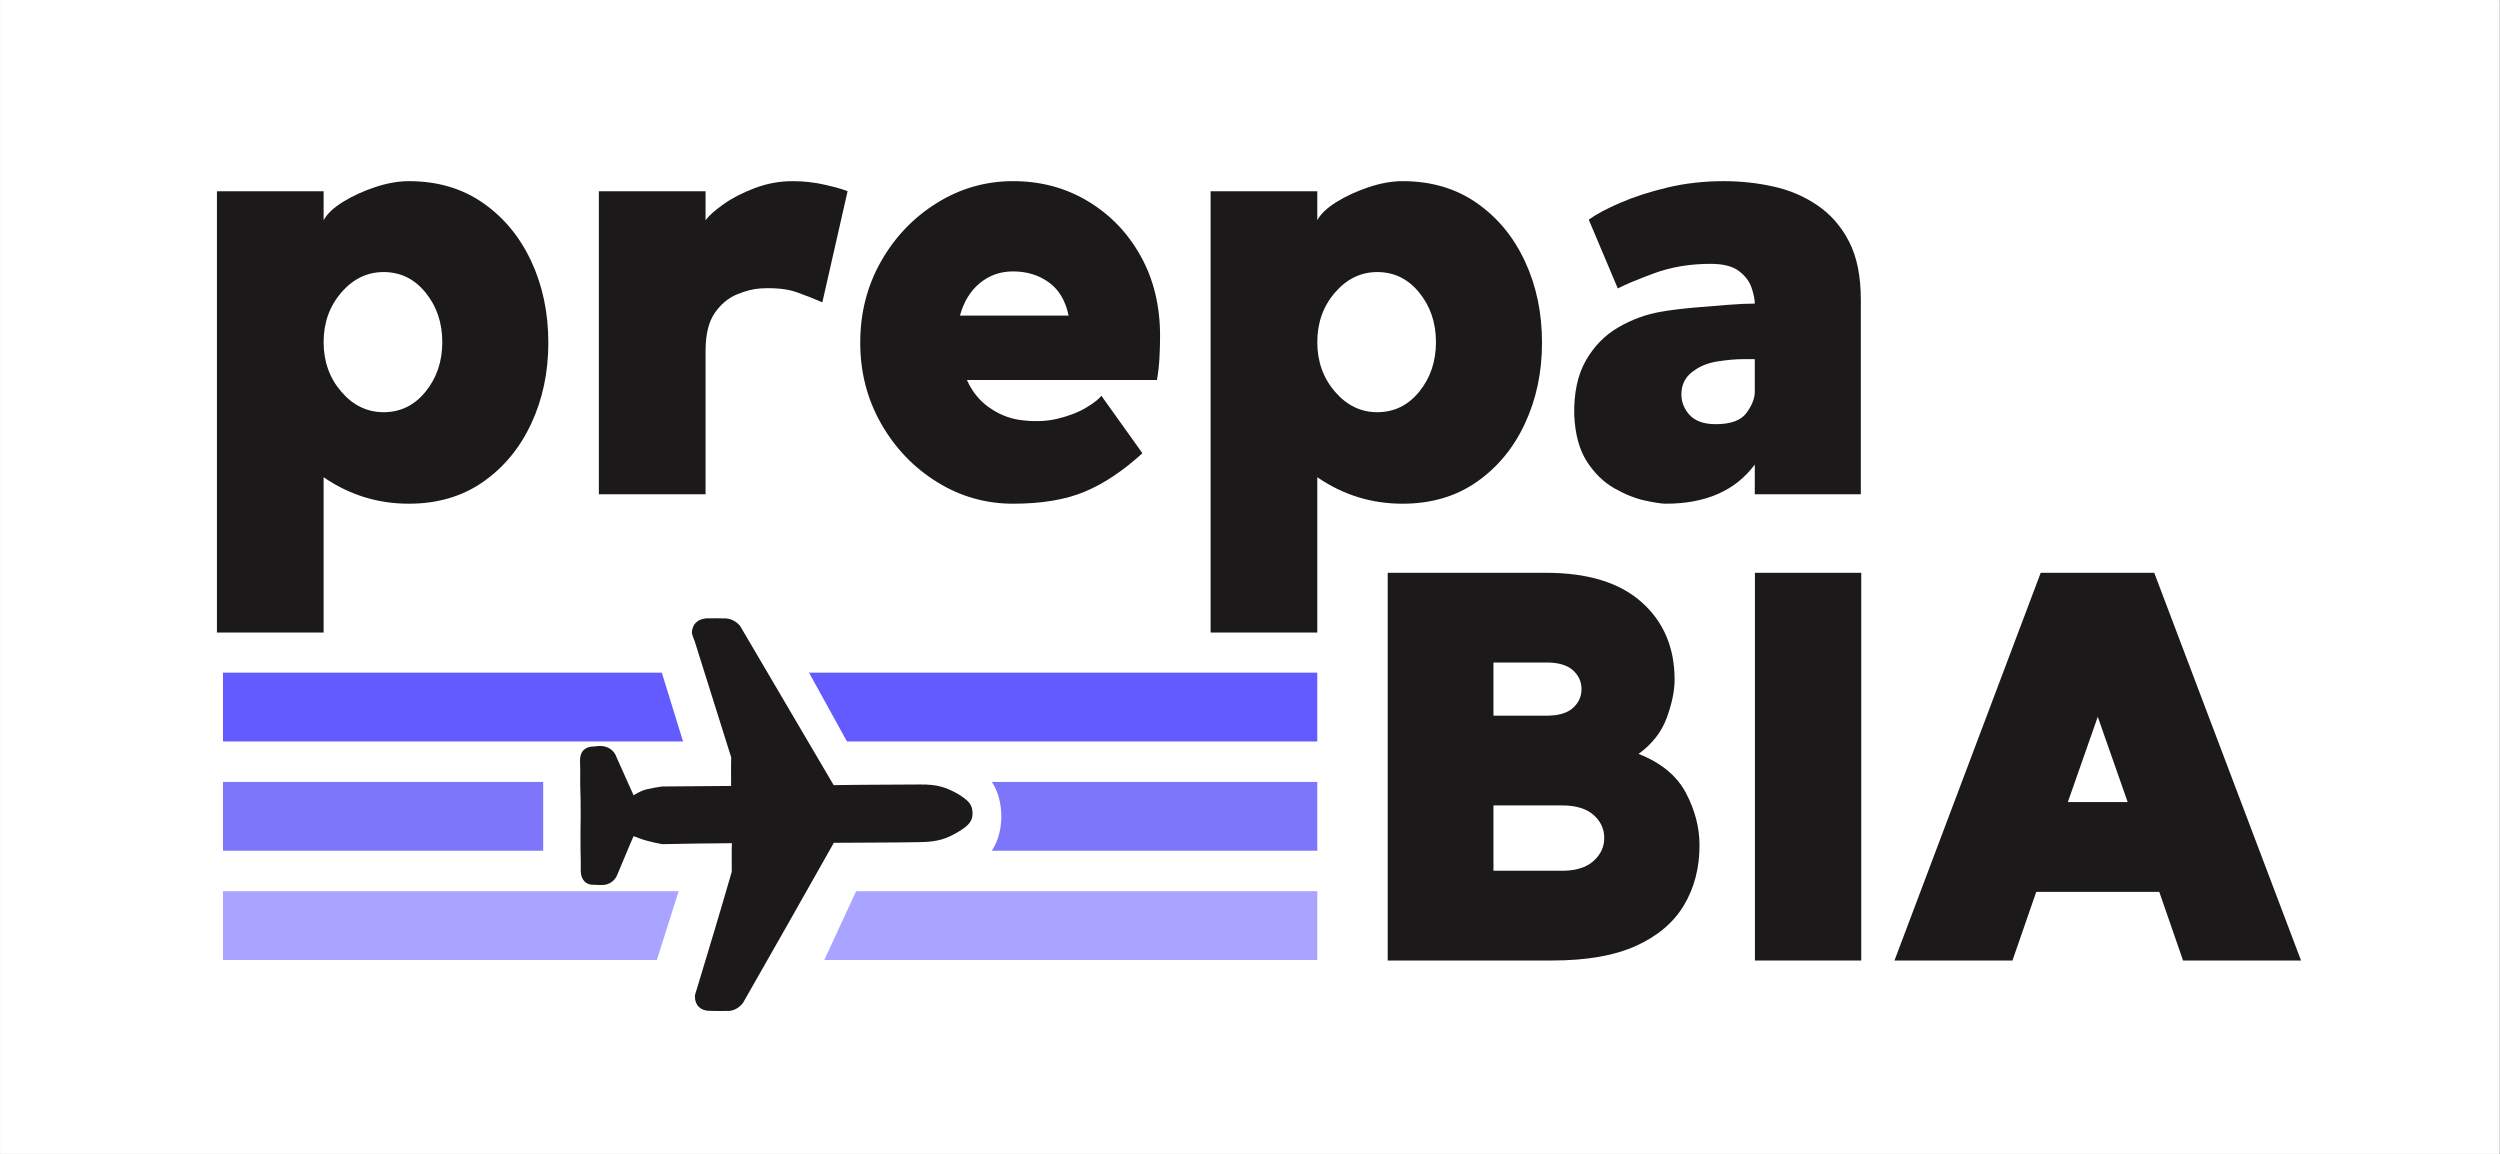
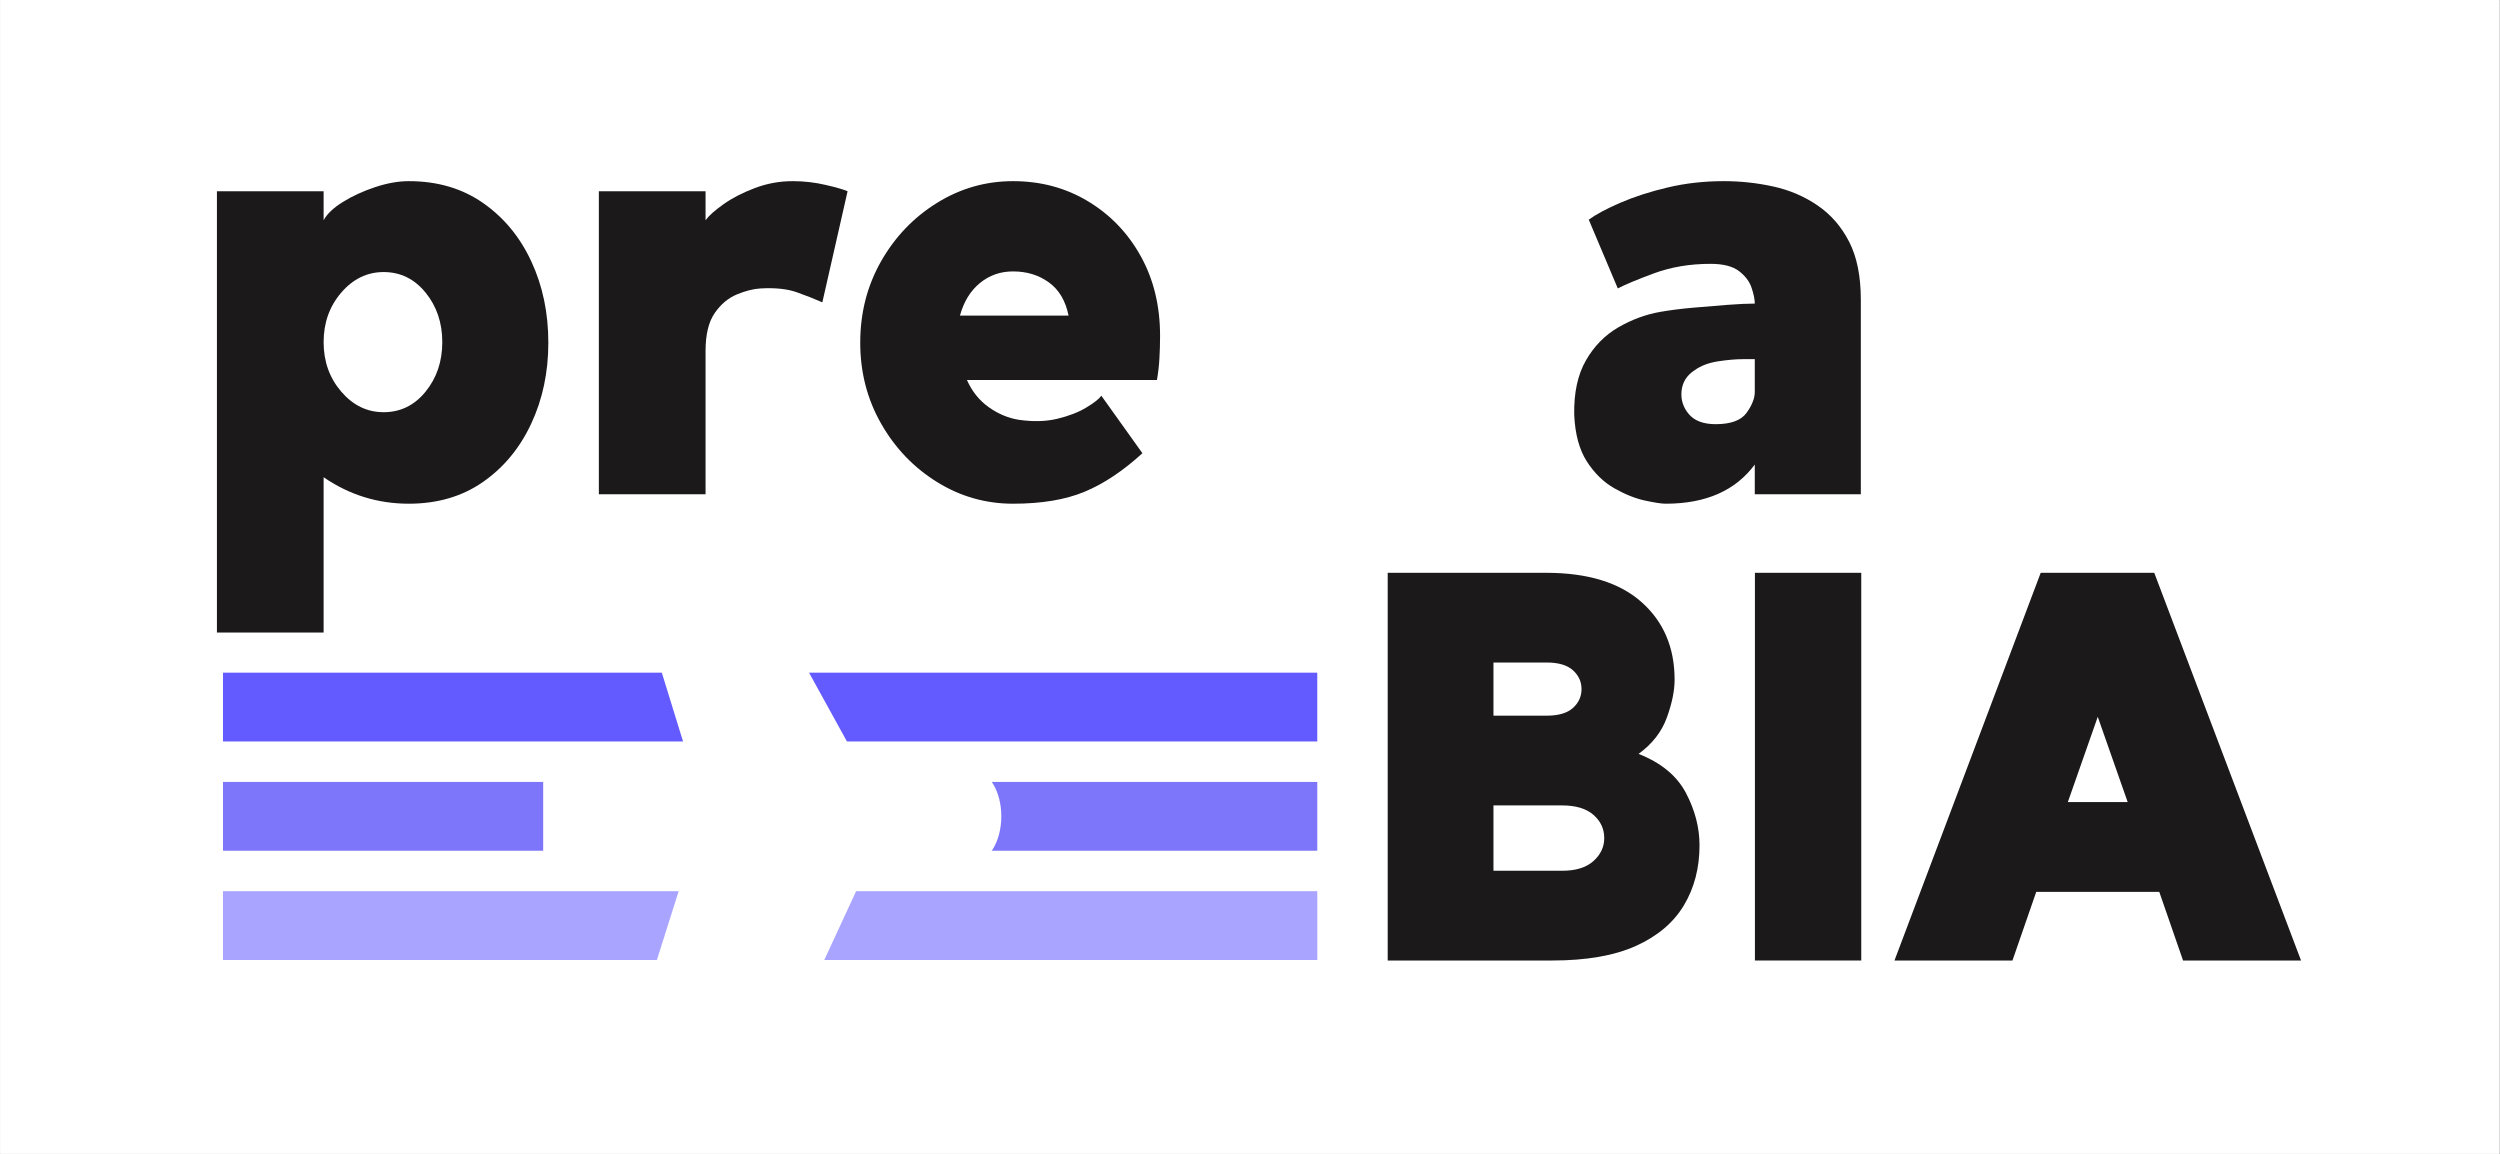
<svg xmlns="http://www.w3.org/2000/svg" width="1300" zoomAndPan="magnify" viewBox="0 0 974.88 450" height="600" preserveAspectRatio="xMidYMid meet" version="1.0">
  <rect x="0" y="0" width="974.88" height="450" fill="#333333" stroke="none" />
  <defs>
    <g />
    <clipPath id="6ec945a780">
      <path d="M 0 0.027 L 974.762 0.027 L 974.762 449.973 L 0 449.973 Z M 0 0.027 " clip-rule="nonzero" />
    </clipPath>
    <clipPath id="5867b63918">
      <path d="M 26.348 324 L 30.609 324 L 30.609 327.66 L 26.348 327.66 Z M 26.348 324 " clip-rule="nonzero" />
    </clipPath>
    <clipPath id="eede5a0ef5">
      <path d="M 30.598 325.262 C 28.723 328.336 26.922 327.738 26.547 327.137 C 26.172 326.461 26.473 324.664 27.07 324.211 C 27.672 323.688 30.07 324.363 30.07 324.363 " clip-rule="nonzero" />
    </clipPath>
    <clipPath id="4b338d0f3c">
      <path d="M 86.906 262.34 L 269.234 262.34 L 269.234 289.18 L 86.906 289.18 Z M 86.906 262.34 " clip-rule="nonzero" />
    </clipPath>
    <clipPath id="70160285a8">
      <path d="M 86.906 304.945 L 211.82 304.945 L 211.82 331.789 L 86.906 331.789 Z M 86.906 304.945 " clip-rule="nonzero" />
    </clipPath>
    <clipPath id="a2d17cbc17">
      <path d="M 86.906 347.555 L 269.234 347.555 L 269.234 374.395 L 86.906 374.395 Z M 86.906 347.555 " clip-rule="nonzero" />
    </clipPath>
    <clipPath id="4f9db366e0">
      <path d="M 383.164 304.945 L 513.68 304.945 L 513.68 331.789 L 383.164 331.789 Z M 383.164 304.945 " clip-rule="nonzero" />
    </clipPath>
    <clipPath id="ff9a41c751">
      <path d="M 368.016 300.336 L 390.453 300.336 L 390.453 336.449 L 368.016 336.449 Z M 368.016 300.336 " clip-rule="nonzero" />
    </clipPath>
    <clipPath id="b3a6a7b8d0">
      <path d="M 379.234 300.336 C 373.039 300.336 368.016 308.41 368.016 318.367 C 368.016 328.324 373.039 336.398 379.234 336.398 C 385.43 336.398 390.453 328.324 390.453 318.367 C 390.453 308.41 385.43 300.336 379.234 300.336 Z M 379.234 300.336 " clip-rule="nonzero" />
    </clipPath>
    <clipPath id="22e04698cd">
      <path d="M 320.258 347.555 L 513.68 347.555 L 513.68 374.395 L 320.258 374.395 Z M 320.258 347.555 " clip-rule="nonzero" />
    </clipPath>
    <clipPath id="8886aee05c">
      <path d="M 314.406 262.34 L 513.68 262.34 L 513.68 289.18 L 314.406 289.18 Z M 314.406 262.34 " clip-rule="nonzero" />
    </clipPath>
    <clipPath id="f575e6d1ba">
      <path d="M 297 255 L 332 255 L 332 299 L 297 299 Z M 297 255 " clip-rule="nonzero" />
    </clipPath>
    <clipPath id="8167b1056a">
      <path d="M 297.559 263.824 L 311.922 255.91 L 331.16 290.828 L 316.797 298.742 Z M 297.559 263.824 " clip-rule="nonzero" />
    </clipPath>
    <clipPath id="1f4b24c29d">
      <path d="M 226 241 L 380 241 L 380 395 L 226 395 Z M 226 241 " clip-rule="nonzero" />
    </clipPath>
    <clipPath id="c66a096c8f">
-       <path d="M 390.445 333.125 L 264.375 407.223 L 193.699 286.973 L 319.766 212.875 Z M 390.445 333.125 " clip-rule="nonzero" />
-     </clipPath>
+       </clipPath>
    <clipPath id="9b3faa4b43">
      <path d="M 390.445 333.125 L 264.375 407.223 L 193.699 286.973 L 319.766 212.875 Z M 390.445 333.125 " clip-rule="nonzero" />
    </clipPath>
    <clipPath id="32826a8f70">
      <path d="M 256 254 L 282 254 L 282 297 L 256 297 Z M 256 254 " clip-rule="nonzero" />
    </clipPath>
    <clipPath id="c4d9a91a79">
      <path d="M 256.77 258.199 L 269.758 254.191 L 281.508 292.285 L 268.523 296.293 Z M 256.77 258.199 " clip-rule="nonzero" />
    </clipPath>
    <clipPath id="867596da75">
      <path d="M 253 343 L 282 343 L 282 387 L 253 387 Z M 253 343 " clip-rule="nonzero" />
    </clipPath>
    <clipPath id="0b8225b007">
      <path d="M 265.871 343.605 L 281.508 348.555 L 269.473 386.562 L 253.836 381.609 Z M 265.871 343.605 " clip-rule="nonzero" />
    </clipPath>
    <clipPath id="d4b7f5f7a0">
      <path d="M 302 339 L 335 339 L 335 383 L 302 383 Z M 302 339 " clip-rule="nonzero" />
    </clipPath>
    <clipPath id="c21b40c329">
      <path d="M 319.516 339.441 L 334.398 346.336 L 317.648 382.512 L 302.766 375.617 Z M 319.516 339.441 " clip-rule="nonzero" />
    </clipPath>
  </defs>
  <g clip-path="url(#6ec945a780)">
    <path fill="#ffffff" d="M 0 0.027 L 974.879 0.027 L 974.879 449.973 L 0 449.973 Z M 0 0.027 " fill-opacity="1" fill-rule="nonzero" />
    <path fill="#ffffff" d="M 0 0.027 L 974.879 0.027 L 974.879 449.973 L 0 449.973 Z M 0 0.027 " fill-opacity="1" fill-rule="nonzero" />
  </g>
  <g clip-path="url(#5867b63918)">
    <g clip-path="url(#eede5a0ef5)">
      <path fill="#ffffff" d="M 23.547 321.215 L 33.68 321.215 L 33.68 331.035 L 23.547 331.035 Z M 23.547 321.215 " fill-opacity="1" fill-rule="nonzero" />
    </g>
  </g>
  <g clip-path="url(#4b338d0f3c)">
    <path fill="#635bff" d="M 86.906 262.34 L 269.238 262.34 L 269.238 289.18 L 86.906 289.18 Z M 86.906 262.34 " fill-opacity="1" fill-rule="nonzero" />
  </g>
  <g fill="#1b1919" fill-opacity="1">
    <g transform="translate(72.229, 192.758)">
      <g>
        <path d="M 141.562 -59.094 C 141.562 -47.602 139.344 -37.098 134.906 -27.578 C 130.477 -18.055 124.203 -10.461 116.078 -4.797 C 107.953 0.859 98.312 3.688 87.156 3.688 C 75.008 3.688 63.93 0.242 53.922 -6.641 L 53.922 53.922 L 12.312 53.922 L 12.312 -118.172 L 53.922 -118.172 L 53.922 -106.859 C 55.234 -109.316 57.734 -111.691 61.422 -113.984 C 65.117 -116.285 69.305 -118.211 73.984 -119.766 C 78.66 -121.328 83.051 -122.109 87.156 -122.109 C 98.312 -122.109 107.953 -119.273 116.078 -113.609 C 124.203 -107.953 130.477 -100.363 134.906 -90.844 C 139.344 -81.32 141.562 -70.738 141.562 -59.094 Z M 100.203 -59.328 C 100.203 -66.879 98.023 -73.32 93.672 -78.656 C 89.328 -83.988 83.875 -86.656 77.312 -86.656 C 70.906 -86.656 65.406 -83.988 60.812 -78.656 C 56.219 -73.32 53.922 -66.879 53.922 -59.328 C 53.922 -51.785 56.219 -45.344 60.812 -40 C 65.406 -34.664 70.906 -32 77.312 -32 C 83.875 -32 89.328 -34.664 93.672 -40 C 98.023 -45.344 100.203 -51.785 100.203 -59.328 Z M 100.203 -59.328 " />
      </g>
    </g>
  </g>
  <g fill="#1b1919" fill-opacity="1">
    <g transform="translate(221.185, 192.758)">
      <g>
        <path d="M 87.891 -122.109 C 92.328 -122.109 96.633 -121.613 100.812 -120.625 C 105 -119.645 107.832 -118.828 109.312 -118.172 L 99.469 -74.844 C 96.508 -76.156 93.18 -77.469 89.484 -78.781 C 85.797 -80.094 81.082 -80.586 75.344 -80.266 C 72.551 -80.098 69.473 -79.316 66.109 -77.922 C 62.742 -76.523 59.867 -74.102 57.484 -70.656 C 55.109 -67.207 53.922 -62.285 53.922 -55.891 C 53.922 -54.742 53.922 -52.078 53.922 -47.891 C 53.922 -43.703 53.922 -38.941 53.922 -33.609 C 53.922 -28.273 53.922 -23.02 53.922 -17.844 C 53.922 -12.676 53.922 -8.41 53.922 -5.047 C 53.922 -1.68 53.922 0 53.922 0 L 12.312 0 L 12.312 -118.172 L 53.922 -118.172 L 53.922 -106.859 C 55.234 -108.66 57.57 -110.75 60.938 -113.125 C 64.301 -115.508 68.363 -117.602 73.125 -119.406 C 77.883 -121.207 82.805 -122.109 87.891 -122.109 Z M 87.891 -122.109 " />
      </g>
    </g>
  </g>
  <g fill="#1b1919" fill-opacity="1">
    <g transform="translate(328.04, 192.758)">
      <g>
        <path d="M 123.109 -44.562 L 49 -44.562 C 50.969 -40.133 53.797 -36.602 57.484 -33.969 C 61.18 -31.344 65.082 -29.703 69.188 -29.047 C 74.758 -28.234 79.758 -28.359 84.188 -29.422 C 88.625 -30.484 92.359 -31.914 95.391 -33.719 C 98.43 -35.531 100.445 -37.094 101.438 -38.406 L 117.438 -16 C 109.883 -9.102 102.375 -4.098 94.906 -0.984 C 87.438 2.129 78.125 3.688 66.969 3.688 C 56.301 3.688 46.41 0.859 37.297 -4.797 C 28.191 -10.461 20.93 -18.055 15.516 -27.578 C 10.098 -37.098 7.391 -47.602 7.391 -59.094 C 7.391 -70.738 10.098 -81.32 15.516 -90.844 C 20.93 -100.363 28.191 -107.953 37.297 -113.609 C 46.41 -119.273 56.301 -122.109 66.969 -122.109 C 77.801 -122.109 87.566 -119.484 96.266 -114.234 C 104.961 -108.984 111.812 -101.844 116.812 -92.812 C 121.82 -83.789 124.328 -73.453 124.328 -61.797 C 124.328 -58.836 124.242 -55.922 124.078 -53.047 C 123.922 -50.18 123.598 -47.352 123.109 -44.562 Z M 66.969 -86.906 C 62.039 -86.906 57.727 -85.383 54.031 -82.344 C 50.344 -79.312 47.758 -75.086 46.281 -69.672 L 88.641 -69.672 C 87.484 -75.422 84.938 -79.727 81 -82.594 C 77.062 -85.469 72.383 -86.906 66.969 -86.906 Z M 66.969 -86.906 " />
      </g>
    </g>
  </g>
  <g fill="#1b1919" fill-opacity="1">
    <g transform="translate(459.762, 192.758)">
      <g>
-         <path d="M 141.562 -59.094 C 141.562 -47.602 139.344 -37.098 134.906 -27.578 C 130.477 -18.055 124.203 -10.461 116.078 -4.797 C 107.953 0.859 98.312 3.688 87.156 3.688 C 75.008 3.688 63.93 0.242 53.922 -6.641 L 53.922 53.922 L 12.312 53.922 L 12.312 -118.172 L 53.922 -118.172 L 53.922 -106.859 C 55.234 -109.316 57.734 -111.691 61.422 -113.984 C 65.117 -116.285 69.305 -118.211 73.984 -119.766 C 78.66 -121.328 83.051 -122.109 87.156 -122.109 C 98.312 -122.109 107.953 -119.273 116.078 -113.609 C 124.203 -107.953 130.477 -100.363 134.906 -90.844 C 139.344 -81.32 141.562 -70.738 141.562 -59.094 Z M 100.203 -59.328 C 100.203 -66.879 98.023 -73.32 93.672 -78.656 C 89.328 -83.988 83.875 -86.656 77.312 -86.656 C 70.906 -86.656 65.406 -83.988 60.812 -78.656 C 56.219 -73.32 53.922 -66.879 53.922 -59.328 C 53.922 -51.785 56.219 -45.344 60.812 -40 C 65.406 -34.664 70.906 -32 77.312 -32 C 83.875 -32 89.328 -34.664 93.672 -40 C 98.023 -45.344 100.203 -51.785 100.203 -59.328 Z M 100.203 -59.328 " />
-       </g>
+         </g>
    </g>
  </g>
  <g fill="#1b1919" fill-opacity="1">
    <g transform="translate(606.257, 192.758)">
      <g>
        <path d="M 65.984 -122.109 C 72.547 -122.109 78.984 -121.41 85.297 -120.016 C 91.617 -118.629 97.363 -116.172 102.531 -112.641 C 107.707 -109.109 111.812 -104.391 114.844 -98.484 C 117.883 -92.578 119.406 -85.023 119.406 -75.828 C 119.406 -67.129 119.406 -58.305 119.406 -49.359 C 119.406 -40.422 119.406 -32.219 119.406 -24.75 C 119.406 -17.281 119.406 -11.285 119.406 -6.766 C 119.406 -2.254 119.406 0 119.406 0 L 78.047 0 L 78.047 -11.578 C 70.492 -1.398 58.922 3.688 43.328 3.688 C 41.691 3.688 38.984 3.273 35.203 2.453 C 31.43 1.641 27.453 0.047 23.266 -2.328 C 19.078 -4.711 15.504 -8.203 12.547 -12.797 C 9.598 -17.398 7.957 -23.473 7.625 -31.016 C 7.469 -39.555 8.988 -46.613 12.188 -52.188 C 15.383 -57.77 19.609 -62.078 24.859 -65.109 C 30.117 -68.148 35.617 -70.164 41.359 -71.156 C 45.141 -71.812 49.328 -72.344 53.922 -72.75 C 58.516 -73.164 62.984 -73.535 67.328 -73.859 C 71.68 -74.191 75.254 -74.359 78.047 -74.359 C 78.047 -75.992 77.633 -78.039 76.812 -80.5 C 75.988 -82.969 74.348 -85.145 71.891 -87.031 C 69.43 -88.914 65.738 -89.859 60.812 -89.859 C 52.77 -89.859 45.426 -88.629 38.781 -86.172 C 32.133 -83.711 27.414 -81.742 24.625 -80.266 L 13.297 -107.094 C 16.254 -109.227 20.398 -111.441 25.734 -113.734 C 31.066 -116.035 37.176 -118.004 44.062 -119.641 C 50.957 -121.285 58.266 -122.109 65.984 -122.109 Z M 62.781 -27.328 C 68.688 -27.328 72.707 -28.801 74.844 -31.75 C 76.977 -34.707 78.047 -37.422 78.047 -39.891 C 78.047 -41.203 78.047 -42.844 78.047 -44.812 C 78.047 -46.781 78.047 -48.582 78.047 -50.219 C 78.047 -51.863 78.047 -52.688 78.047 -52.688 C 78.047 -52.688 76.566 -52.688 73.609 -52.688 C 70.66 -52.688 67.336 -52.398 63.641 -51.828 C 59.953 -51.254 56.875 -50.062 54.406 -48.25 C 51.457 -46.281 49.816 -43.613 49.484 -40.25 C 49.16 -36.883 50.102 -33.891 52.312 -31.266 C 54.531 -28.641 58.02 -27.328 62.781 -27.328 Z M 62.781 -27.328 " />
      </g>
    </g>
  </g>
  <g fill="#1b1919" fill-opacity="1">
    <g transform="translate(526.017, 374.598)">
      <g>
        <path d="M 112.969 -80.578 C 121.758 -77.117 127.914 -72.039 131.438 -65.344 C 134.969 -58.645 136.734 -51.844 136.734 -44.938 C 136.734 -36.145 134.719 -28.363 130.688 -21.594 C 126.656 -14.832 120.426 -9.539 112 -5.719 C 103.57 -1.906 92.664 0 79.281 0 L 15.125 0 L 15.125 -151.203 L 76.906 -151.203 C 93.176 -151.203 105.594 -147.383 114.156 -139.75 C 122.727 -132.125 127.016 -122.047 127.016 -109.516 C 127.016 -105.203 126.004 -100.27 123.984 -94.719 C 121.973 -89.176 118.301 -84.461 112.969 -80.578 Z M 77.125 -116.219 L 56.375 -116.219 L 56.375 -95.484 L 77.125 -95.484 C 81.727 -95.484 85.145 -96.488 87.375 -98.5 C 89.602 -100.52 90.719 -102.969 90.719 -105.844 C 90.719 -108.727 89.602 -111.176 87.375 -113.188 C 85.145 -115.207 81.727 -116.219 77.125 -116.219 Z M 83.172 -35 C 88.492 -35 92.555 -36.258 95.359 -38.781 C 98.172 -41.301 99.578 -44.285 99.578 -47.734 C 99.578 -51.336 98.172 -54.363 95.359 -56.812 C 92.555 -59.258 88.492 -60.484 83.172 -60.484 L 56.375 -60.484 L 56.375 -35 Z M 83.172 -35 " />
      </g>
    </g>
  </g>
  <g fill="#1b1919" fill-opacity="1">
    <g transform="translate(669.233, 374.598)">
      <g>
        <path d="M 56.594 -151.203 L 56.594 0 L 15.125 0 L 15.125 -151.203 Z M 56.594 -151.203 " />
      </g>
    </g>
  </g>
  <g fill="#1b1919" fill-opacity="1">
    <g transform="translate(736.628, 374.598)">
      <g>
        <path d="M 114.703 0 L 105.422 -26.781 L 57.453 -26.781 L 48.172 0 L 2.156 0 L 59.188 -151.203 L 103.469 -151.203 L 160.719 0 Z M 69.766 -61.781 L 93.109 -61.781 L 81.438 -95.047 Z M 69.766 -61.781 " />
      </g>
    </g>
  </g>
  <g clip-path="url(#70160285a8)">
    <path fill="#7d76fa" d="M 86.906 304.945 L 211.781 304.945 L 211.781 331.789 L 86.906 331.789 Z M 86.906 304.945 " fill-opacity="1" fill-rule="nonzero" />
  </g>
  <g clip-path="url(#a2d17cbc17)">
    <path fill="#a8a4ff" d="M 86.906 347.555 L 269.238 347.555 L 269.238 374.395 L 86.906 374.395 Z M 86.906 347.555 " fill-opacity="1" fill-rule="nonzero" />
  </g>
  <g clip-path="url(#4f9db366e0)">
    <path fill="#7d76fa" d="M 383.164 304.945 L 513.703 304.945 L 513.703 331.789 L 383.164 331.789 Z M 383.164 304.945 " fill-opacity="1" fill-rule="nonzero" />
  </g>
  <g clip-path="url(#ff9a41c751)">
    <g clip-path="url(#b3a6a7b8d0)">
      <path fill="#ffffff" d="M 368.016 300.336 L 390.453 300.336 L 390.453 336.359 L 368.016 336.359 Z M 368.016 300.336 " fill-opacity="1" fill-rule="nonzero" />
    </g>
  </g>
  <g clip-path="url(#22e04698cd)">
    <path fill="#a8a4ff" d="M 320.258 347.555 L 513.703 347.555 L 513.703 374.395 L 320.258 374.395 Z M 320.258 347.555 " fill-opacity="1" fill-rule="nonzero" />
  </g>
  <g clip-path="url(#8886aee05c)">
    <path fill="#635bff" d="M 314.406 262.34 L 513.723 262.34 L 513.723 289.18 L 314.406 289.18 Z M 314.406 262.34 " fill-opacity="1" fill-rule="nonzero" />
  </g>
  <g clip-path="url(#f575e6d1ba)">
    <g clip-path="url(#8167b1056a)">
      <path fill="#ffffff" d="M 297.559 263.824 L 311.922 255.91 L 331.152 290.812 L 316.789 298.73 Z M 297.559 263.824 " fill-opacity="1" fill-rule="nonzero" />
    </g>
  </g>
  <g clip-path="url(#1f4b24c29d)">
    <g clip-path="url(#c66a096c8f)">
      <g clip-path="url(#9b3faa4b43)">
        <path fill="#1b1919" d="M 379.23 316.996 C 379.305 320.062 377.949 321.895 373.57 324.473 C 369.191 327.047 365.812 328.355 358.582 328.434 C 347.613 328.641 336.496 328.594 325.129 328.695 C 313.414 349.441 301.711 370.18 289.742 391.074 C 288.387 392.906 286.328 394.117 284.332 394.254 C 281.922 394.285 279.504 394.32 276.688 394.238 C 273.211 394.211 270.926 392.086 270.957 388.598 C 270.906 387.938 271.488 386.547 271.695 385.746 C 276.293 370.562 280.883 355.398 285.328 339.965 C 285.359 336.484 285.234 332.742 285.375 328.848 C 276.41 328.93 267.453 328.992 258.234 329.223 C 255.918 328.84 254.289 328.414 252.242 327.883 C 250.609 327.465 248.824 326.781 247.035 326.098 C 244.949 330.793 243.004 335.746 240.805 340.844 C 239.91 343.445 237.484 345.219 234.672 345.148 C 234.004 345.184 232.926 345.129 231.859 345.066 C 228.523 345.293 226.648 343.273 226.426 339.945 C 226.496 337.133 226.418 334.055 226.344 330.98 C 226.332 326.828 226.312 322.684 226.402 318.121 C 226.395 313.969 226.387 309.816 226.211 305.414 C 226.289 302.594 226.223 299.531 226.145 296.445 C 226.176 292.969 228.184 291.09 231.672 291.125 C 232.344 291.078 233.262 290.879 234.34 290.941 C 237.156 291.023 239.555 292.723 240.398 295.348 C 242.602 300.285 244.809 305.227 247.031 310.164 C 248.574 309.258 250.367 308.203 252.23 307.809 C 254.07 307.414 255.914 307.016 258.168 306.73 C 267.133 306.668 276.098 306.582 285.07 306.516 C 285.098 303.031 284.973 299.293 285.117 295.398 C 280.336 280.191 275.555 264.984 270.773 249.785 C 270.469 249.266 269.977 247.82 269.773 246.902 C 269.805 243.426 272.082 241.398 275.41 241.156 C 277.82 241.137 280.223 241.102 283.047 241.188 C 285.191 241.309 287.285 242.496 288.598 244.152 L 325.074 306.211 C 336.043 306.008 347.156 306.055 358.535 305.949 C 365.75 305.855 368.918 307.113 373.5 309.613 C 377.836 312.27 379.16 313.914 379.23 316.996 " fill-opacity="1" fill-rule="evenodd" />
      </g>
    </g>
  </g>
  <g clip-path="url(#32826a8f70)">
    <g clip-path="url(#c4d9a91a79)">
      <path fill="#ffffff" d="M 256.77 258.199 L 269.758 254.191 L 281.508 292.285 L 268.523 296.289 Z M 256.77 258.199 " fill-opacity="1" fill-rule="nonzero" />
    </g>
  </g>
  <g clip-path="url(#867596da75)">
    <g clip-path="url(#0b8225b007)">
      <path fill="#ffffff" d="M 265.871 343.605 L 281.508 348.555 L 269.477 386.547 L 253.84 381.598 Z M 265.871 343.605 " fill-opacity="1" fill-rule="nonzero" />
    </g>
  </g>
  <g clip-path="url(#d4b7f5f7a0)">
    <g clip-path="url(#c21b40c329)">
      <path fill="#ffffff" d="M 319.516 339.441 L 334.398 346.336 L 317.656 382.496 L 302.77 375.605 Z M 319.516 339.441 " fill-opacity="1" fill-rule="nonzero" />
    </g>
  </g>
</svg>